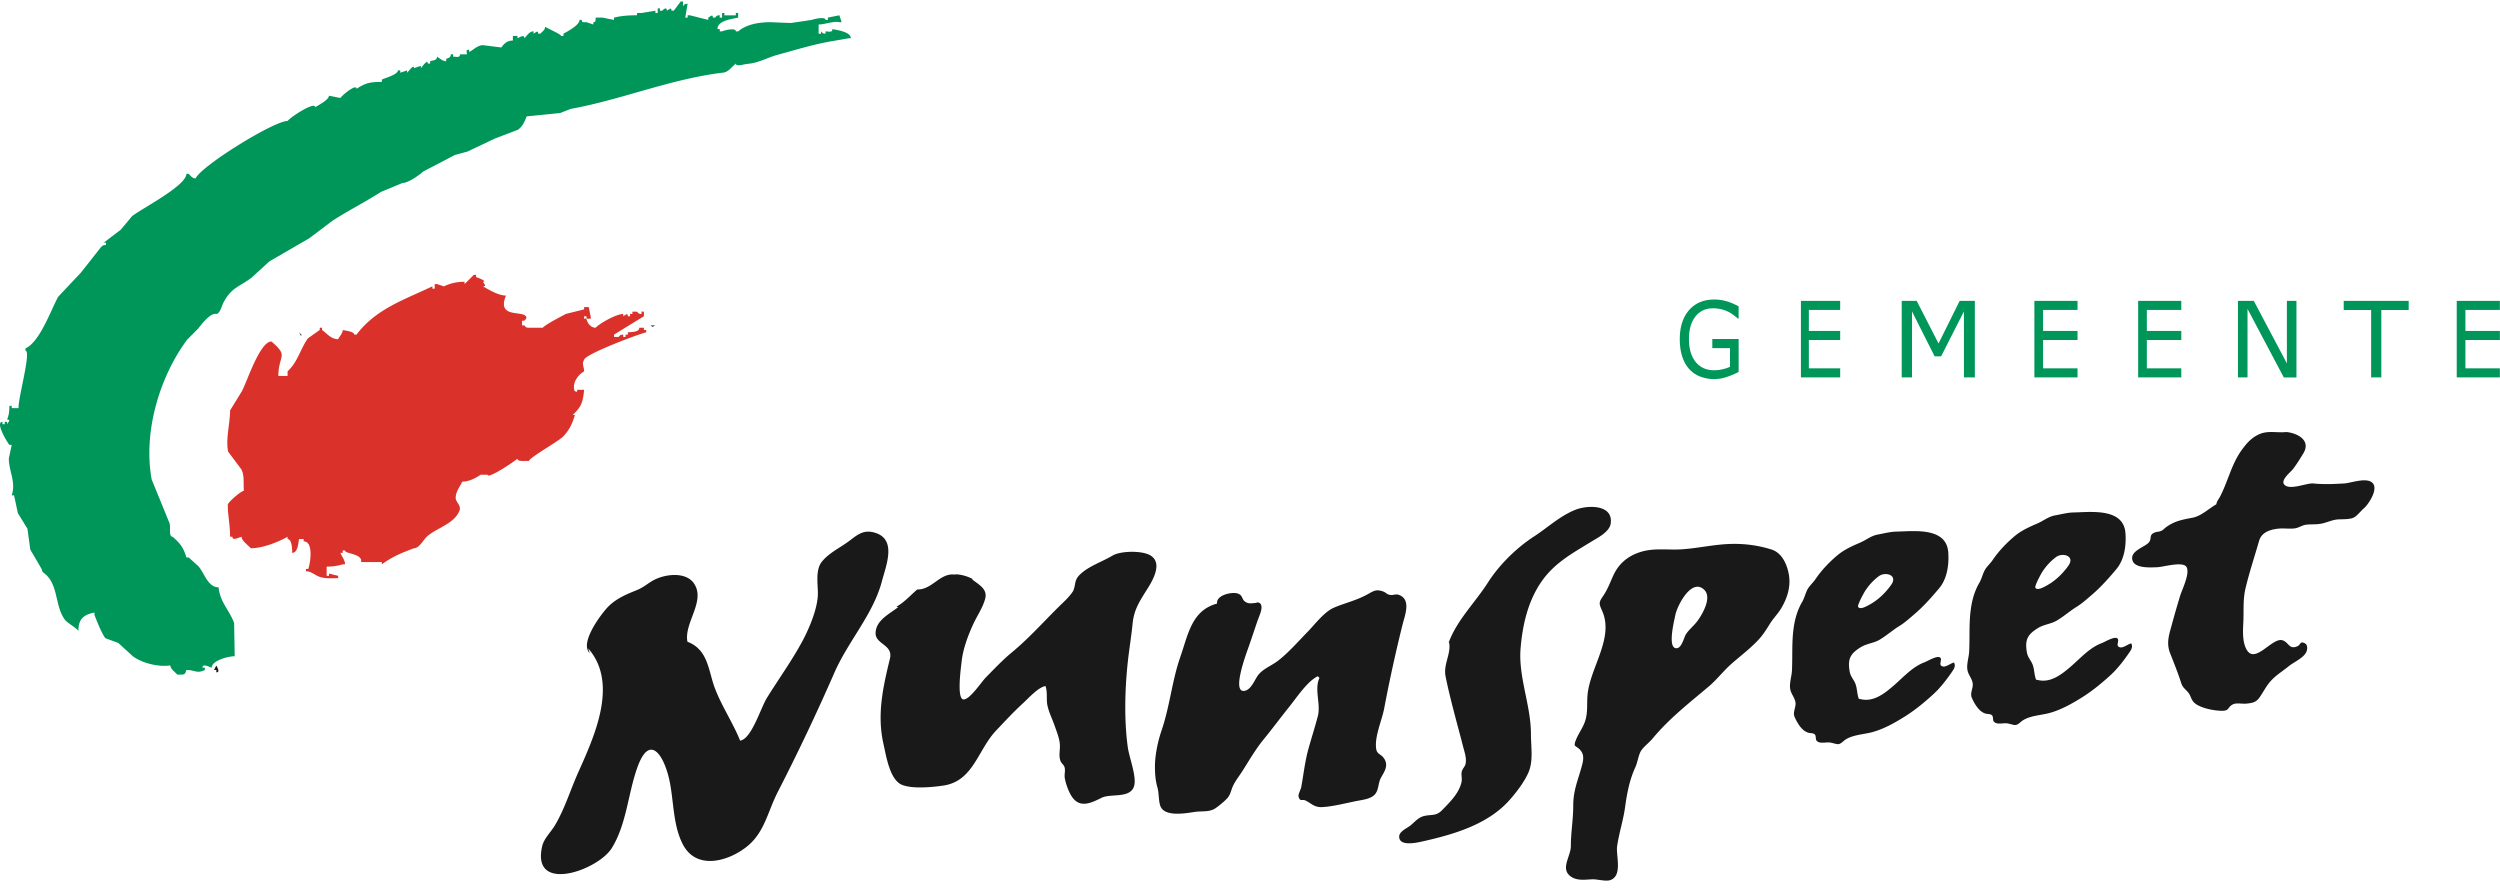
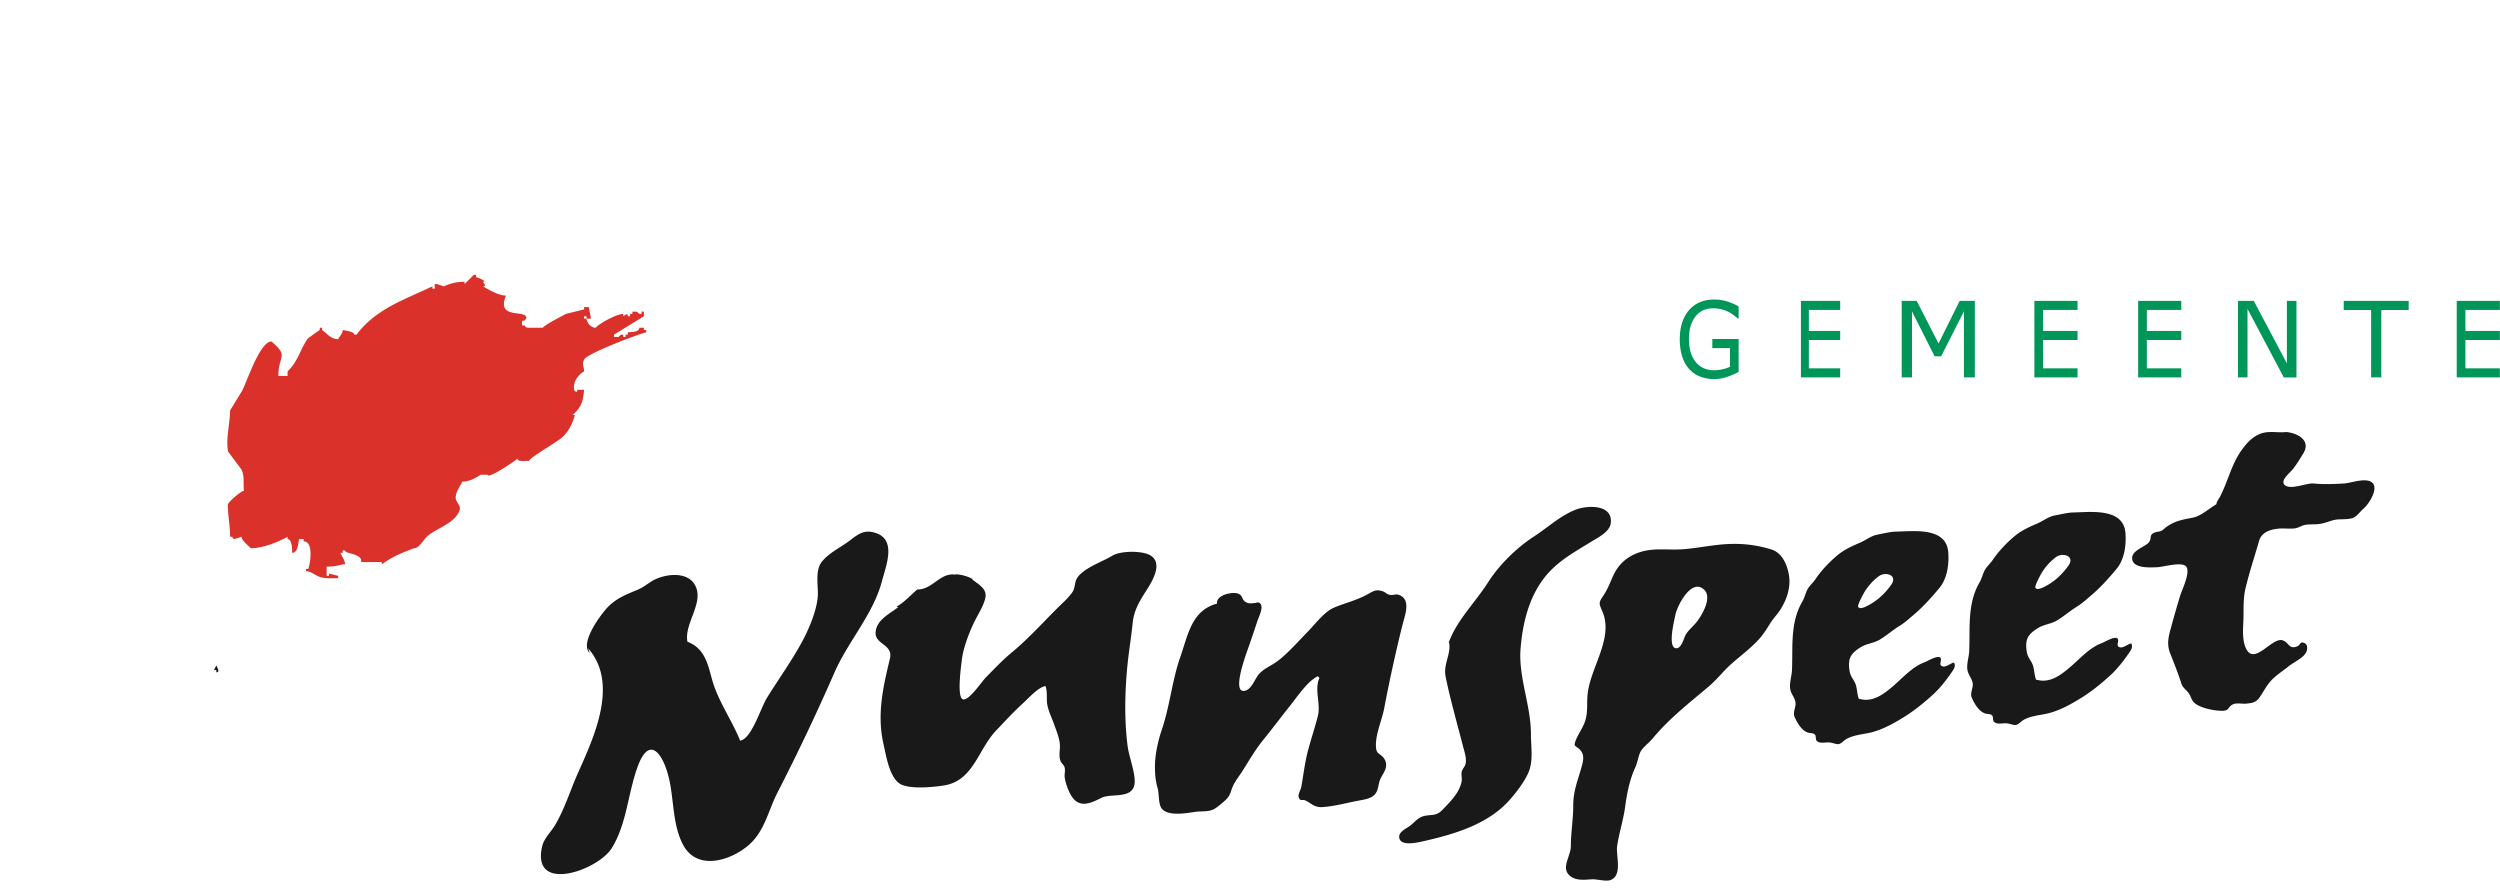
<svg xmlns="http://www.w3.org/2000/svg" width="162" height="58" viewBox="0 0 162 58">
  <g fill="none" fill-rule="evenodd">
    <path fill="#1A1919" d="M56.765 34.543c-.747-.255-1.14.056-1.69.477-.6.461-1.31.766-1.805 1.362-.446.538-.266 1.453-.272 2.1-.009.962-.583 2.294-1.035 3.125-.679 1.248-1.514 2.402-2.262 3.609-.413.664-.997 2.67-1.741 2.777-.48-1.193-1.248-2.313-1.67-3.494-.39-1.089-.42-2.411-1.744-2.914-.236-1.208 1.174-2.601.447-3.744-.545-.858-2.029-.637-2.777-.167-.326.204-.575.414-.962.57-.743.3-1.438.592-1.976 1.213-.489.565-1.709 2.253-1.06 2.869l-.104-.31c1.998 2.27.383 5.736-.646 8.038-.51 1.14-.87 2.354-1.511 3.431-.265.445-.705.839-.824 1.352-.724 3.11 3.63 1.56 4.518.109.973-1.593 1.04-3.556 1.673-5.278.785-2.13 1.689-.74 2.043.845.307 1.372.222 2.951.893 4.222.849 1.608 2.807 1.138 4.07.177 1.215-.923 1.398-2.287 2.07-3.592a137.945 137.945 0 0 0 3.669-7.73c.907-2.064 2.51-3.775 3.078-5.92.273-1.031.954-2.67-.382-3.127M73.392 40.413c.09-.928.478-1.49.97-2.273.371-.59.989-1.686.167-2.159-.545-.313-1.92-.29-2.444.025-.663.398-1.534.676-2.094 1.215-.385.37-.266.578-.427 1.02-.065.18-.446.587-.606.739-1.097 1.04-2.178 2.294-3.376 3.283-.602.495-1.144 1.07-1.693 1.628-.304.31-1.062 1.473-1.463 1.432-.444-.045-.154-2.092-.103-2.532.089-.768.426-1.668.763-2.389.253-.541.596-1.024.75-1.591.171-.634-.364-.895-.846-1.27.004.006.038-.02.037-.021a2.66 2.66 0 0 0-1.17-.311l.155.051c-1.061-.26-1.552.96-2.574.938-.45.383-.831.83-1.353 1.119.017.006.1.015.121.023-.556.437-1.424.839-1.467 1.645-.043.79 1.155.758.927 1.702-.44 1.817-.853 3.61-.414 5.533.176.773.403 2.306 1.191 2.634.674.28 1.967.158 2.69.05 1.945-.288 2.225-2.31 3.413-3.562.558-.588 1.123-1.202 1.718-1.746.389-.355.997-1.05 1.482-1.142.145.363.048.852.123 1.231.088.447.301.858.454 1.293.133.38.306.796.35 1.188.048.42-.094.77.05 1.152.057.152.206.223.26.399.065.209-.02.459.011.673.053.357.234.864.427 1.176.527.855 1.286.466 1.967.129.587-.291 1.832.065 2.096-.738.197-.596-.307-1.852-.402-2.533-.243-1.74-.19-3.78 0-5.531.091-.838.23-1.655.31-2.48M89.17 48.478c-.09-.796.382-1.806.528-2.586a96.998 96.998 0 0 1 1.19-5.427c.148-.596.581-1.636-.259-1.924-.178-.06-.378.038-.526.014-.266-.043-.287-.16-.466-.223-.448-.159-.586-.063-1.025.182-.721.4-1.472.56-2.182.867-.624.27-1.226 1.081-1.72 1.587-.605.617-1.23 1.342-1.914 1.862-.395.3-.88.477-1.218.853-.238.265-.448.927-.85 1.062-1.012.338.063-2.486.204-2.884.19-.542.36-1.064.543-1.603.13-.389.601-1.255-.117-1.24l.207.051c-.341-.025-.602.125-.893-.089-.222-.162-.131-.432-.506-.53-.37-.099-1.372.115-1.3.662-1.647.444-1.87 1.989-2.383 3.461-.541 1.555-.669 3.16-1.216 4.768-.233.684-.428 1.587-.427 2.336.002.493.033.91.167 1.373.1.34.062.884.193 1.202.29.708 1.673.441 2.224.36.421-.062.89.015 1.26-.19.204-.115.652-.488.825-.676.244-.266.246-.514.4-.84.15-.316.395-.623.583-.916.44-.69.87-1.441 1.394-2.08.57-.693 1.097-1.415 1.658-2.11.501-.621 1.158-1.64 1.849-1.98.025.027.081.082.108.109-.35.758.1 1.695-.106 2.48-.19.729-.427 1.453-.623 2.17-.215.792-.302 1.605-.452 2.43-.029.154-.216.472-.171.62.105.351.212.133.456.248.336.157.557.447 1.046.424.741-.034 1.567-.264 2.288-.401.359-.07.913-.13 1.167-.436.247-.3.188-.722.385-1.075.2-.358.48-.746.236-1.177-.227-.4-.506-.283-.557-.734M93.873 41.637c.005-.015.013-.03.019-.044-.002-.008-.001-.017-.004-.025-.015.02-.02.043-.015.069" />
    <g fill="#1A1919">
      <path d="M104.378 33.9c.144-1.234-1.512-1.161-2.246-.883-1.018.387-1.83 1.165-2.733 1.75-1.14.736-2.262 1.853-2.974 2.97-.829 1.301-1.994 2.422-2.533 3.856.174.738-.377 1.437-.22 2.229.159.801.348 1.543.554 2.342.195.758.396 1.478.581 2.21.087.34.244.76.158 1.139-.037.168-.211.307-.249.517-.04.22.045.43-.014.67-.174.71-.697 1.224-1.252 1.796-.379.39-.65.272-1.129.372-.406.084-.62.376-.926.624-.226.182-.726.38-.729.72-.004.694 1.267.368 1.627.286 1.977-.45 4.171-1.096 5.566-2.701.428-.492.91-1.12 1.175-1.719.34-.764.17-1.665.17-2.52 0-1.862-.826-3.695-.67-5.555.127-1.493.463-2.995 1.314-4.256.85-1.26 2.018-1.877 3.287-2.658.425-.261 1.178-.63 1.243-1.189M109.95 40.296c-.215.277-.51.508-.699.802-.133.208-.264.874-.592.907-.644.066-.164-1.806-.094-2.162.116-.584 1.05-2.437 1.878-1.615.515.51-.16 1.638-.492 2.068zm4.827-4.693a7.955 7.955 0 0 0-2.434-.359c-1.14 0-2.248.28-3.38.352-.904.057-1.78-.107-2.673.177-.817.26-1.405.76-1.758 1.539-.204.45-.352.865-.632 1.28-.3.447-.306.487-.08.993.784 1.76-.774 3.652-.946 5.426-.055.576.025 1.1-.14 1.657-.134.453-.413.802-.593 1.229-.251.599.008.347.322.786.224.314.11.714.003 1.088-.245.858-.52 1.497-.52 2.427 0 .919-.155 1.73-.155 2.634 0 .661-.701 1.455-.012 1.96.403.294.927.21 1.39.187.34-.016.896.163 1.199.045.787-.307.336-1.584.422-2.19.12-.839.4-1.689.516-2.533.125-.904.283-1.753.665-2.585.143-.313.204-.788.358-1.046.156-.263.548-.559.75-.802 1.078-1.302 2.359-2.296 3.65-3.386.516-.434.936-.992 1.446-1.445.6-.534 1.22-.986 1.771-1.577.293-.314.527-.69.753-1.053.214-.344.502-.624.71-.968.406-.674.652-1.438.504-2.232-.125-.676-.459-1.397-1.136-1.604z" />
    </g>
    <path fill="#1A1919" d="M120.852 38.306c.238-.369.54-.705.894-.967.427-.315 1.244-.08.813.542-.353.51-.843.983-1.386 1.286-.159.088-.579.339-.735.196a.162.162 0 0 1-.03-.037c-.065-.113.367-.9.444-1.02zm5.024 4.876c-.308-.093.026-.438-.161-.578-.19-.143-.815.24-.993.307-.8.294-1.392.983-2.023 1.526-.618.531-1.349 1.107-2.216.845 0 0-.015.027-.02.027-.133-.318-.111-.69-.23-.995-.124-.321-.32-.448-.382-.843-.126-.797.067-1.124.72-1.529.388-.24.843-.263 1.221-.485.45-.264.85-.625 1.3-.9.342-.21.676-.514.98-.775.575-.49 1.113-1.098 1.59-1.667.52-.62.643-1.54.585-2.327-.114-1.53-1.944-1.393-3.105-1.348l-.265.008c-.393.007-.799.119-1.185.188-.453.082-.745.35-1.164.53-.517.223-1.024.448-1.46.813-.534.447-1.04.98-1.427 1.553-.15.22-.394.435-.514.658-.134.252-.192.548-.348.815-.292.5-.457 1.056-.541 1.626-.144.962-.071 1.872-.12 2.832-.02.415-.215.905-.079 1.32.079.237.278.477.31.75.035.31-.191.618-.059.922.17.394.481.927.915 1.031.137.033.287.003.4.113.087.086.031.311.113.4.21.234.613.064.914.124.44.09.491.203.823-.094.458-.409 1.262-.427 1.834-.577.779-.206 1.517-.626 2.193-1.052.64-.405 1.298-.949 1.842-1.454.433-.402.853-.953 1.181-1.436.128-.187.233-.358.115-.58-.22.045-.518.322-.744.252zM132.335 37.066c.239-.37.54-.705.895-.967.426-.316 1.243-.08.812.541-.352.51-.843.984-1.385 1.286-.16.088-.58.34-.736.196a.162.162 0 0 1-.029-.037c-.065-.113.366-.899.443-1.02zm5.024 4.876c-.307-.093.026-.438-.161-.578-.19-.144-.815.24-.993.306-.8.295-1.392.983-2.022 1.526-.619.532-1.35 1.108-2.216.845 0 .001-.016.027-.02.027-.134-.318-.112-.689-.23-.995-.124-.32-.32-.447-.382-.843-.126-.797.067-1.123.72-1.528.387-.241.843-.264 1.22-.486.45-.264.851-.624 1.3-.9.342-.21.676-.514.98-.775.575-.489 1.114-1.097 1.59-1.667.52-.619.643-1.54.585-2.326-.114-1.53-1.944-1.394-3.105-1.349-.093.003-.181.007-.264.008-.394.008-.8.12-1.185.188-.454.083-.745.35-1.164.53-.517.224-1.025.449-1.46.814-.535.447-1.041.98-1.428 1.552-.15.221-.394.436-.513.658-.135.253-.193.548-.349.815-.292.5-.456 1.057-.54 1.626-.145.963-.072 1.872-.12 2.832-.02.415-.215.906-.08 1.32.079.238.278.477.31.751.036.31-.19.617-.058.923.17.393.48.925.914 1.03.138.033.288.002.4.113.087.085.032.31.113.4.21.234.613.063.915.124.439.09.49.202.823-.094.457-.41 1.262-.427 1.833-.578.78-.205 1.517-.626 2.193-1.052.64-.404 1.299-.948 1.843-1.453.433-.402.852-.954 1.18-1.436.129-.187.233-.359.116-.58-.22.045-.519.321-.745.252zM151.888 31.329c-.674.037-1.295.068-1.978 0-.438-.043-1.499.452-1.871.09-.297-.29.366-.796.543-1.021.246-.314.454-.662.667-1.007.525-.848-.349-1.317-1.085-1.396-.635.067-1.217-.121-1.815.164-.49.236-.798.6-1.104 1.028-.653.913-.865 1.994-1.387 2.995-.085.162-.225.324-.238.495-.51.29-.97.76-1.54.87-.65.127-1.145.2-1.714.612-.087.062-.186.173-.281.223-.17.09-.295.058-.458.124-.4.161-.167.368-.376.633-.255.324-1.274.552-1.06 1.192.17.507 1.16.441 1.593.425.416-.016 1.7-.41 1.91 0 .22.429-.304 1.455-.437 1.898-.18.602-.352 1.185-.513 1.785-.178.667-.388 1.21-.117 1.9.258.655.506 1.268.717 1.93.09.281.26.379.448.6.167.196.195.477.387.659.374.356 1.295.53 1.795.532.483.002.35-.188.662-.387.257-.164.63-.047.93-.078.38-.04.618-.076.842-.389.183-.253.325-.524.504-.783.403-.583.871-.824 1.408-1.26.357-.29 1.085-.576 1.172-1.048.03-.166.017-.366-.164-.444-.297-.13-.249.106-.435.195-.574.271-.572-.267-1.003-.38-.658-.173-1.724 1.515-2.277.66-.317-.49-.274-1.247-.246-1.8.038-.735-.033-1.475.137-2.198.246-1.046.588-2.065.884-3.097.161-.563.719-.738 1.243-.794.362-.038.726.028 1.076-.02.272-.038.481-.214.757-.24.339-.034.662.003 1-.073.36-.08.696-.25 1.068-.268.267-.013.766.007 1.007-.126.219-.12.442-.423.63-.581.304-.257.944-1.223.593-1.63-.373-.43-1.404-.015-1.874.01" />
    <path fill="#00965A" d="M109.468 23.923c.196.214.432.374.71.48a2.534 2.534 0 0 0 1.72.022c.277-.092.532-.2.766-.325v-2.133h-1.706v.59h1.146v1.21a2.31 2.31 0 0 1-.482.162 2.44 2.44 0 0 1-.55.063c-.503 0-.9-.178-1.19-.535-.292-.356-.437-.854-.437-1.496 0-.608.14-1.09.417-1.447.28-.356.658-.535 1.138-.535a2.22 2.22 0 0 1 1.02.238c.11.057.22.128.333.215.113.085.2.154.26.207h.05v-.784a3.692 3.692 0 0 0-.82-.345 2.876 2.876 0 0 0-.747-.102c-.697 0-1.246.23-1.646.689-.399.46-.6 1.086-.6 1.88 0 .434.054.813.162 1.137.107.324.259.594.456.81M119.244 23.866h-2.03v-1.832h2.03v-.59h-2.03v-1.358h2.03v-.591H116.7v4.962h2.544v-.591M127.97 24.457v-4.962h-.983l-1.37 2.763-1.416-2.763h-.97v4.962h.667v-4.275l1.466 2.909h.42l1.478-2.91v4.276h.708M134.624 23.866h-2.232v-1.832h2.232v-.59h-2.232v-1.358h2.232v-.591h-2.796v4.962h2.796v-.591M141.348 23.866h-2.232v-1.832h2.232v-.59h-2.232v-1.358h2.232v-.591h-2.796v4.962h2.796v-.591M159.196 24.457h2.796v-.591h-2.232v-1.832h2.232v-.59h-2.232v-1.358h2.232v-.591h-2.796v4.962M145.64 20.018l2.35 4.44h.82v-4.963h-.62v4.052l-2.145-4.052h-1.026v4.962h.62v-4.44M151.874 20.086h1.775v4.371h.66v-4.37h1.774v-.592h-4.21v.591" />
    <path fill="#DA322A" d="M37.255 26.893h-.147c.567-.534.66-.809.744-1.636h-.447c0 .185-.065.139-.177.065-.163-.48.21-1.034.624-1.256 0-.28-.167-.503 0-.745 0-.344 3.501-1.67 4.023-1.786v-.149h-.15v-.15h-.298c0 .29-.478.276-.744.299 0 .195.046.149-.149.149 0 .195.046.149-.149.149v-.15c-.163 0-.215.047-.298.15h-.298v-.15c.647-.395 1.29-.795 1.937-1.19v-.298c-.2 0-.15-.05-.15.15-.186 0-.19-.034-.298-.15h-.298v.15c-.2 0-.148-.053-.148.148h-.149c0-.252-.154-.08-.298 0v-.149c-.438 0-1.518.6-1.788.893-.317 0-.555-.312-.595-.596-.201 0-.15.047-.15-.148h.15c0 .241.088.148.297.148a58.353 58.353 0 0 0-.149-.744h-.298v.149c-.395.101-.796.2-1.191.298 0 .018-1.243.623-1.49.893h-.894c-.187 0-.192-.033-.298-.15h-.15v-.297c.2 0 .192-.05.284-.177 0-.595-1.982.136-1.326-1.46-.484 0-1.113-.381-1.49-.596.27 0 .06-.172 0-.298.313 0-.284-.264-.446-.297 0-.2.046-.149-.15-.149-.196.2-.396.396-.596.595v-.149c-.503 0-.94.103-1.34.298l-.447-.149h-.149v.298h-.149v-.149l-.126.056c-1.718.819-3.552 1.419-4.79 3.07h-.15c0-.199-.558-.256-.744-.297 0 .223-.215.405-.298.595-.457 0-.717-.367-1.043-.595v-.15h-.149c0 .182.023.122-.098.215l-.67.474c-.493.694-.643 1.504-1.317 2.14v.297h-.597c0-1.366.713-1.242-.447-2.232-.758 0-1.592 2.629-1.908 3.205-.256.423-.516.842-.773 1.261 0 .856-.297 1.833-.126 2.675.29.382.573.762.857 1.144.214.41.116.894.163 1.39-.168 0-1 .708-1.043.895 0 .693.149 1.307.149 2.083h.149c0 .279.4.051.596 0 0 .25.423.55.596.744.768 0 1.75-.39 2.384-.744v.15c.28 0 .302.642.297.892.368 0 .392-.617.448-.893h.298v.15c.656 0 .432 1.428.298 1.785h-.15v.15c.345 0 .596.274.912.372.387.115.75.084 1.174.074v-.149c-.196-.046-.396-.098-.596-.149 0 .195.047.149-.149.149v-.595c.396 0 .722-.057 1.043-.149h.15c0-.274-.21-.503-.299-.745h.149c0-.2-.052-.149.15-.149 0 .205.902.182 1.042.597v.148h1.34v.15c.69-.504 1.294-.75 2.086-1.044.35 0 .605-.557.86-.777.62-.544 1.77-.813 2.091-1.674.121-.34-.274-.544-.251-.846.028-.415.27-.68.428-1.02.438 0 .853-.222 1.192-.446h.447c0 .298 1.652-.795 1.937-1.042 0 .215.497.13.745.149 0-.195 1.89-1.265 2.188-1.558.438-.442.618-.861.79-1.42" />
-     <path fill="#1A1919" d="M13.867 43.417c.196 0 .149-.05.149.15.27 0 .07-.293 0-.447a4.755 4.755 0 0 1-.149.297" />
-     <path fill="#00965A" d="M14.165 38.058c-.716 0-.936-.977-1.318-1.371l-.618-.564h-.149c-.196-.642-.392-.907-.895-1.34-.274 0-.111-.66-.2-.88l-1.159-2.841c-.577-3.229.62-6.797 2.3-9.049.238-.237.47-.473.708-.71.218-.28.787-1.039 1.182-.959.233 0 .364-.549.466-.74.507-.986 1.08-1.037 1.82-1.614.386-.349.773-.703 1.16-1.056l2.578-1.494c.499-.372.992-.748 1.49-1.125 1.048-.68 2.1-1.2 3.166-1.884.465-.191.926-.382 1.386-.573.364 0 1.077-.497 1.342-.744.684-.354 1.365-.712 2.048-1.07.276-.074.544-.149.82-.223.605-.284 1.205-.573 1.806-.856.489-.182.972-.367 1.458-.554.325-.232.433-.526.572-.87.726-.07 1.447-.144 2.173-.218l.676-.265c3.32-.605 6.42-1.922 9.814-2.345.387 0 .623-.386.893-.595 0 .228.532.037.744.023.756-.066 1.295-.414 1.984-.596 1.211-.33 2.282-.67 3.562-.888.34-.056.675-.116 1.01-.177h.149c0-.41-.86-.53-1.192-.596 0 .247-.242.15-.447.15v.148c-.185 0-.19-.046-.297-.149 0 .196.046.15-.15.15v-.596c.396 0 .997-.237 1.342-.15h.149c-.047-.148-.098-.297-.15-.446-.246.052-.498.098-.745.149 0 .195.047.149-.149.149 0-.218-.666-.079-.894 0-.447.07-.898.135-1.35.2-.441-.013-.889-.033-1.331-.051-.75 0-1.56.14-2.085.595h-.15c0-.246-.703-.088-.893 0h-.149v-.149h-.15c0-.557.937-.65 1.342-.744V.842c-.2 0-.15-.051-.15.15h-.744v-.15h-.149v.298c-.2 0-.149.047-.149-.149-.195 0-.205.037-.299.149h-.149c0-.25-.152-.079-.297 0v.149c-.396-.097-.796-.2-1.192-.298h-.149c0 .196.046.149-.149.149.051-.298.097-.595.15-.893-.202 0-.178.023-.299.15V.097h-.149l-.447.595h-.149c0-.25-.153-.079-.297 0 0-.25-.197-.125-.298 0-.2 0-.15.047-.15-.148h-.149v.297h-.149V.693c-.297.052-.595.098-.894.15h-.298V.99c-.549 0-.992.032-1.49.149v.149a36.77 36.77 0 0 1-.744-.149h-.447c0 .168.014.308-.149.298v.15c-.149-.048-.298-.1-.446-.15-.173 0-.327.033-.299-.15h-.149c0 .34-.772.75-1.043.894 0 .196.046.149-.149.149 0-.107-.88-.488-1.043-.595 0 .228-.162.279-.298.446h-.149c0-.251-.152-.079-.297 0v-.149c-.28 0-.42.275-.596.447 0-.279-.302-.061-.447 0V2.33h-.298v.298c-.358 0-.563.186-.745.447a135.87 135.87 0 0 1-1.192-.149c-.335 0-.628.306-.894.446v-.149c-.247 0-.149.089-.149.298h-.447c0 .247-.241.149-.446.149 0-.2.046-.15-.15-.15 0 .225-.149.22-.298.299v.148c-.227 0-.432-.194-.595-.297 0 .255-.252.232-.447.297 0 .196.046.15-.15.15 0-.321-.339.185-.446.297v-.148c-.149.05-.298.097-.447.148 0-.28-.307.163-.447.298v-.15c-.15.052-.299.099-.446.15 0-.2.046-.15-.15-.15 0 .27-.814.485-1.042.596v.15c-.764 0-1.048.065-1.639.446 0-.344-.899.377-1.043.595a45.245 45.245 0 0 1-.745-.149c0 .266-.661.605-.894.745 0-.391-1.546.6-1.787.894-.895 0-5.587 2.907-5.96 3.721-.209 0-.316-.159-.446-.298h-.149c0 .776-2.914 2.26-3.525 2.749-.242.293-.488.586-.735.88-.368.28-.736.558-1.104.836.196 0 .15-.05.15.15-.168 0-.224.037-.327.143-.432.554-.87 1.103-1.303 1.653l-1.471 1.563c-.484.902-1.191 2.926-2.114 3.34v.149c.396 0-.502 3.163-.447 3.722H.758v-.15h-.15c0 .35-.027.595-.149.893.266 0 .08.154 0 .298v-.149c-.2 0-.149-.05-.149.149H.161v-.149c-.497 0 .303 1.317.447 1.49h.15c-.06.297-.126.59-.187.887.014.88.476 1.507.187 2.387.213 0 .125-.056.182.13.074.34.144.68.218 1.02.21.338.414.674.62 1.008.064.451.125.903.185 1.354.247.419.49.833.731 1.251l.07.205c1.052.707.75 2.093 1.415 3.052.187.27.685.484.9.763 0-.772.343-1.06 1.041-1.191v.149s.47 1.256.718 1.517c.274.102.549.2.824.301.316.29.633.578.95.866.572.433 1.652.712 2.425.59 0 .225.307.424.446.597h.298c.233 0 .233-.127.299-.299.582 0 .675.256 1.192 0 0-.2.046-.148-.15-.148 0-.289.41-.061.597 0 0-.46 1.056-.744 1.489-.744-.01-.717-.023-1.439-.037-2.16-.317-.841-.912-1.34-1.006-2.307" />
-     <path fill="#1A1919" d="M19.529 21.684l-.15-.149c.08.102.15.357.15.149M42.47 21.088h-.297c.14.167.144.038.297 0" />
+     <path fill="#1A1919" d="M13.867 43.417c.196 0 .149-.05.149.15.27 0 .07-.293 0-.447" />
  </g>
</svg>